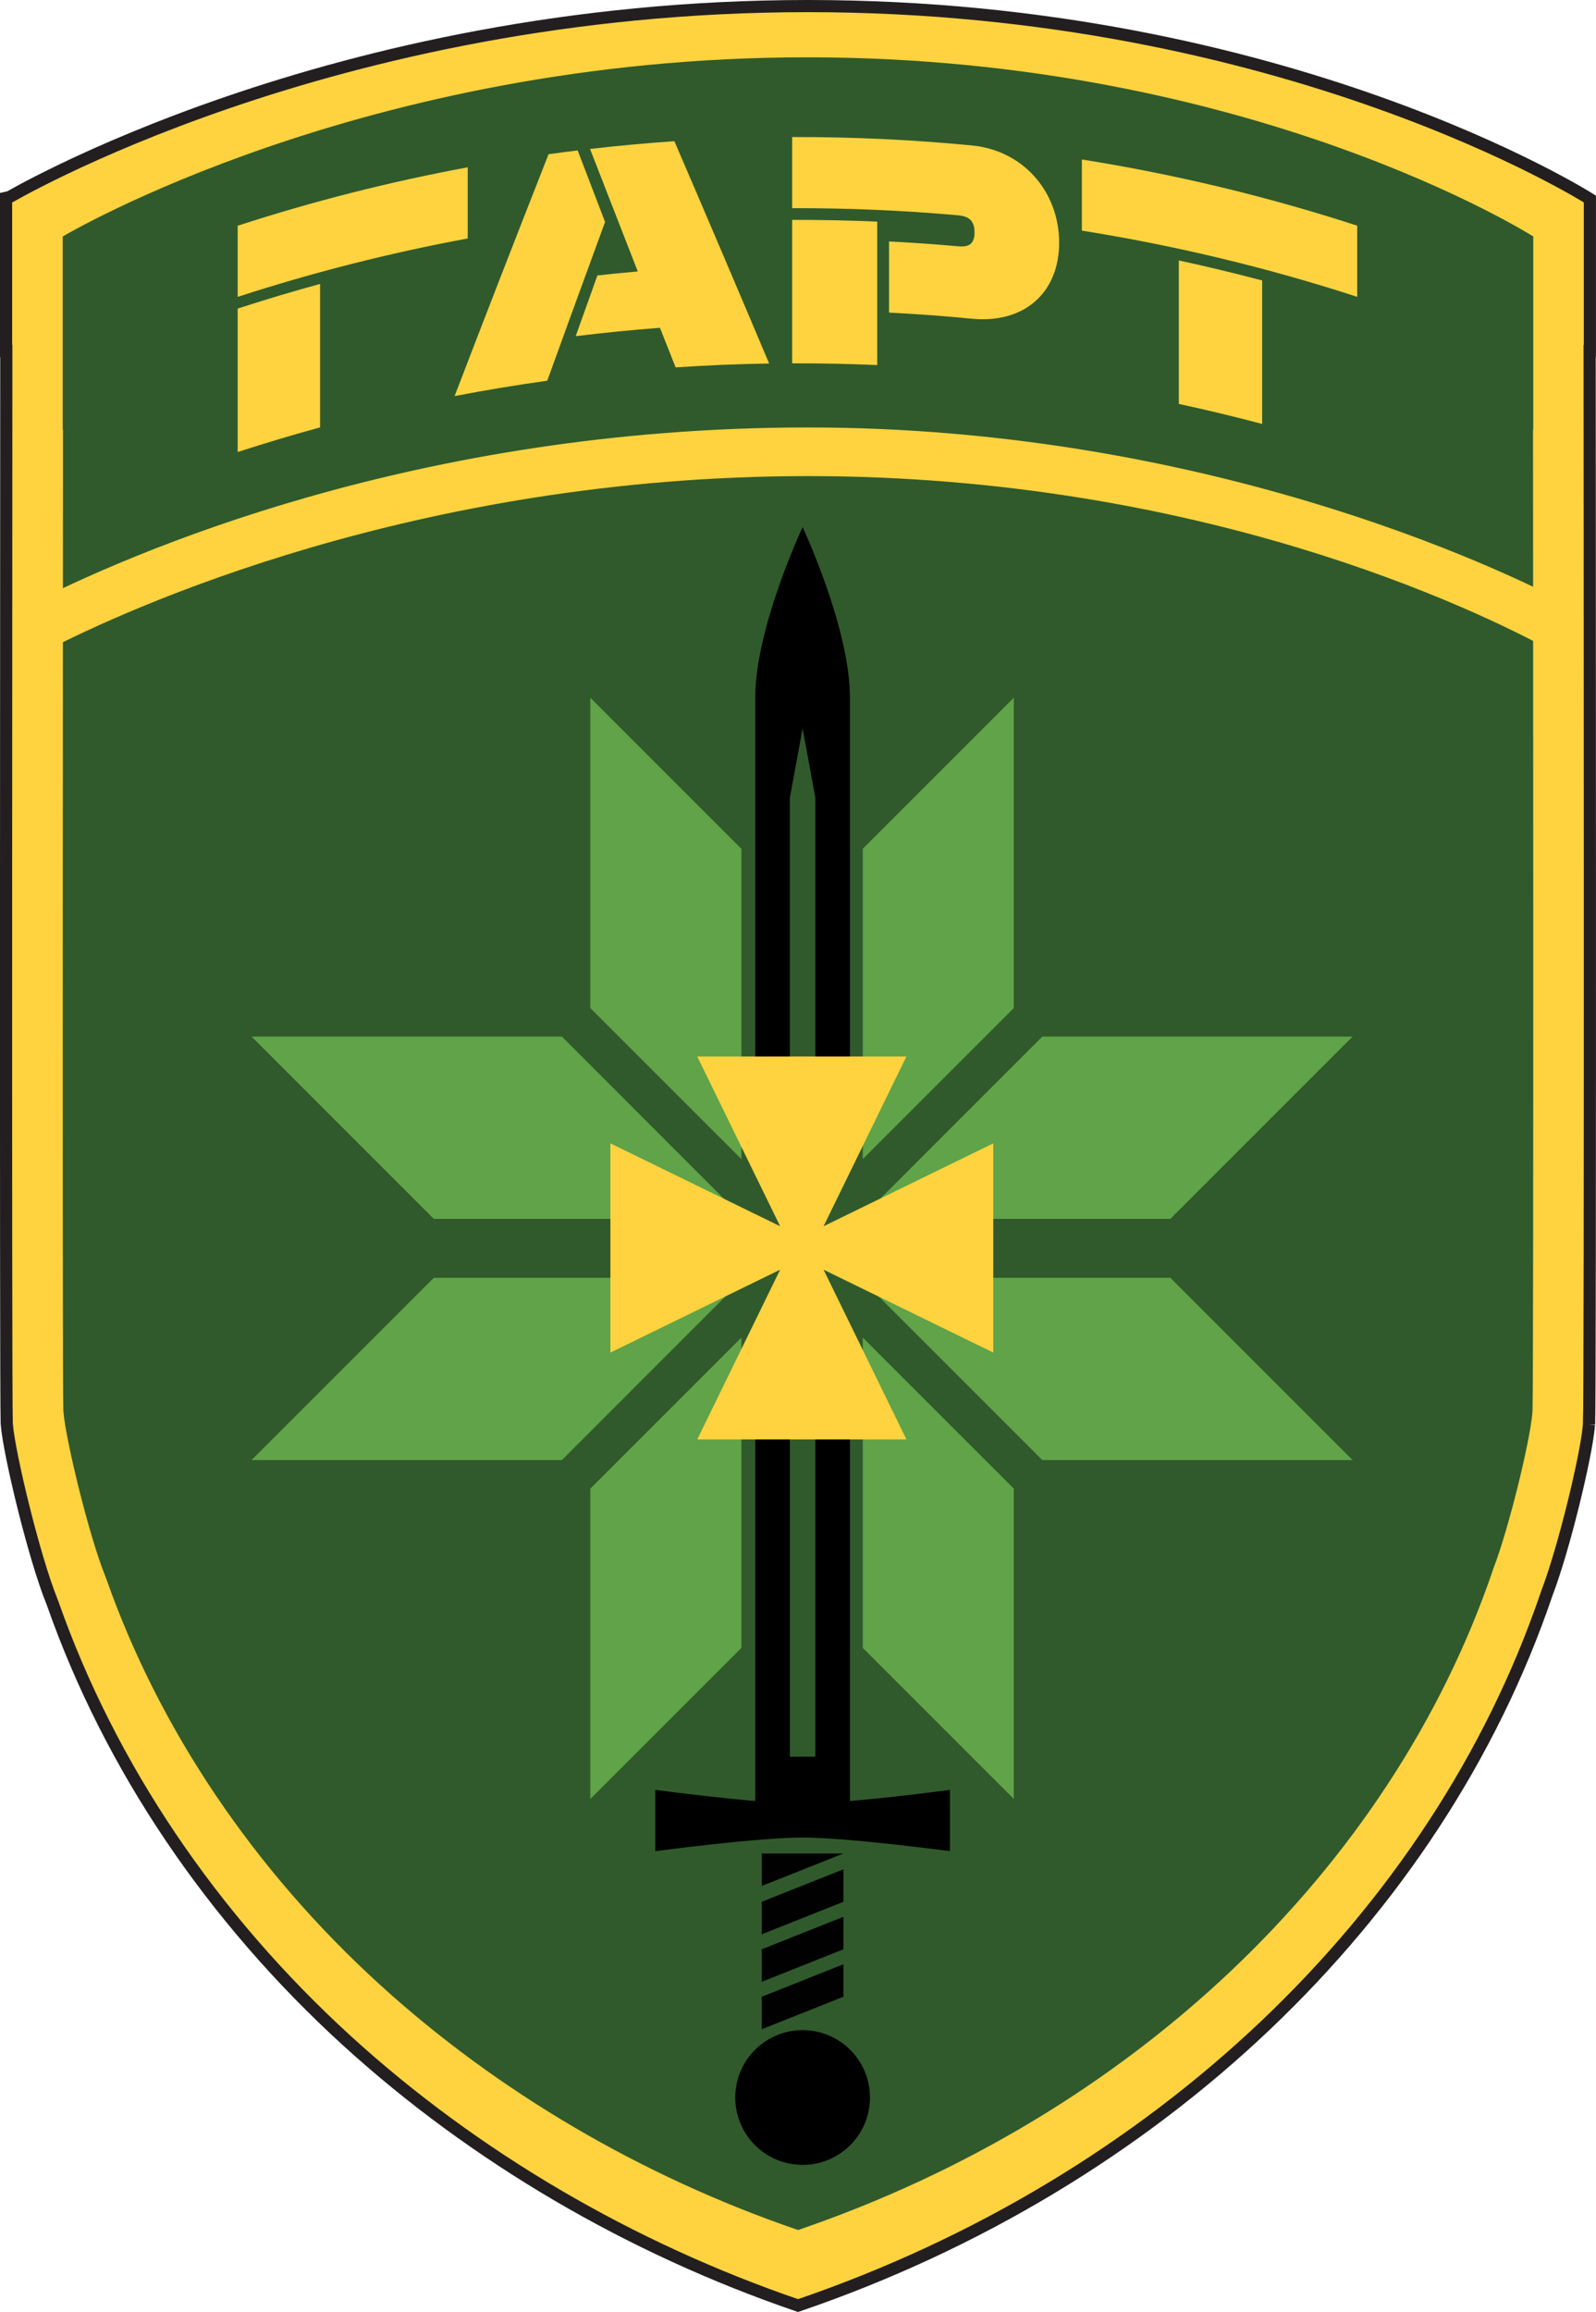
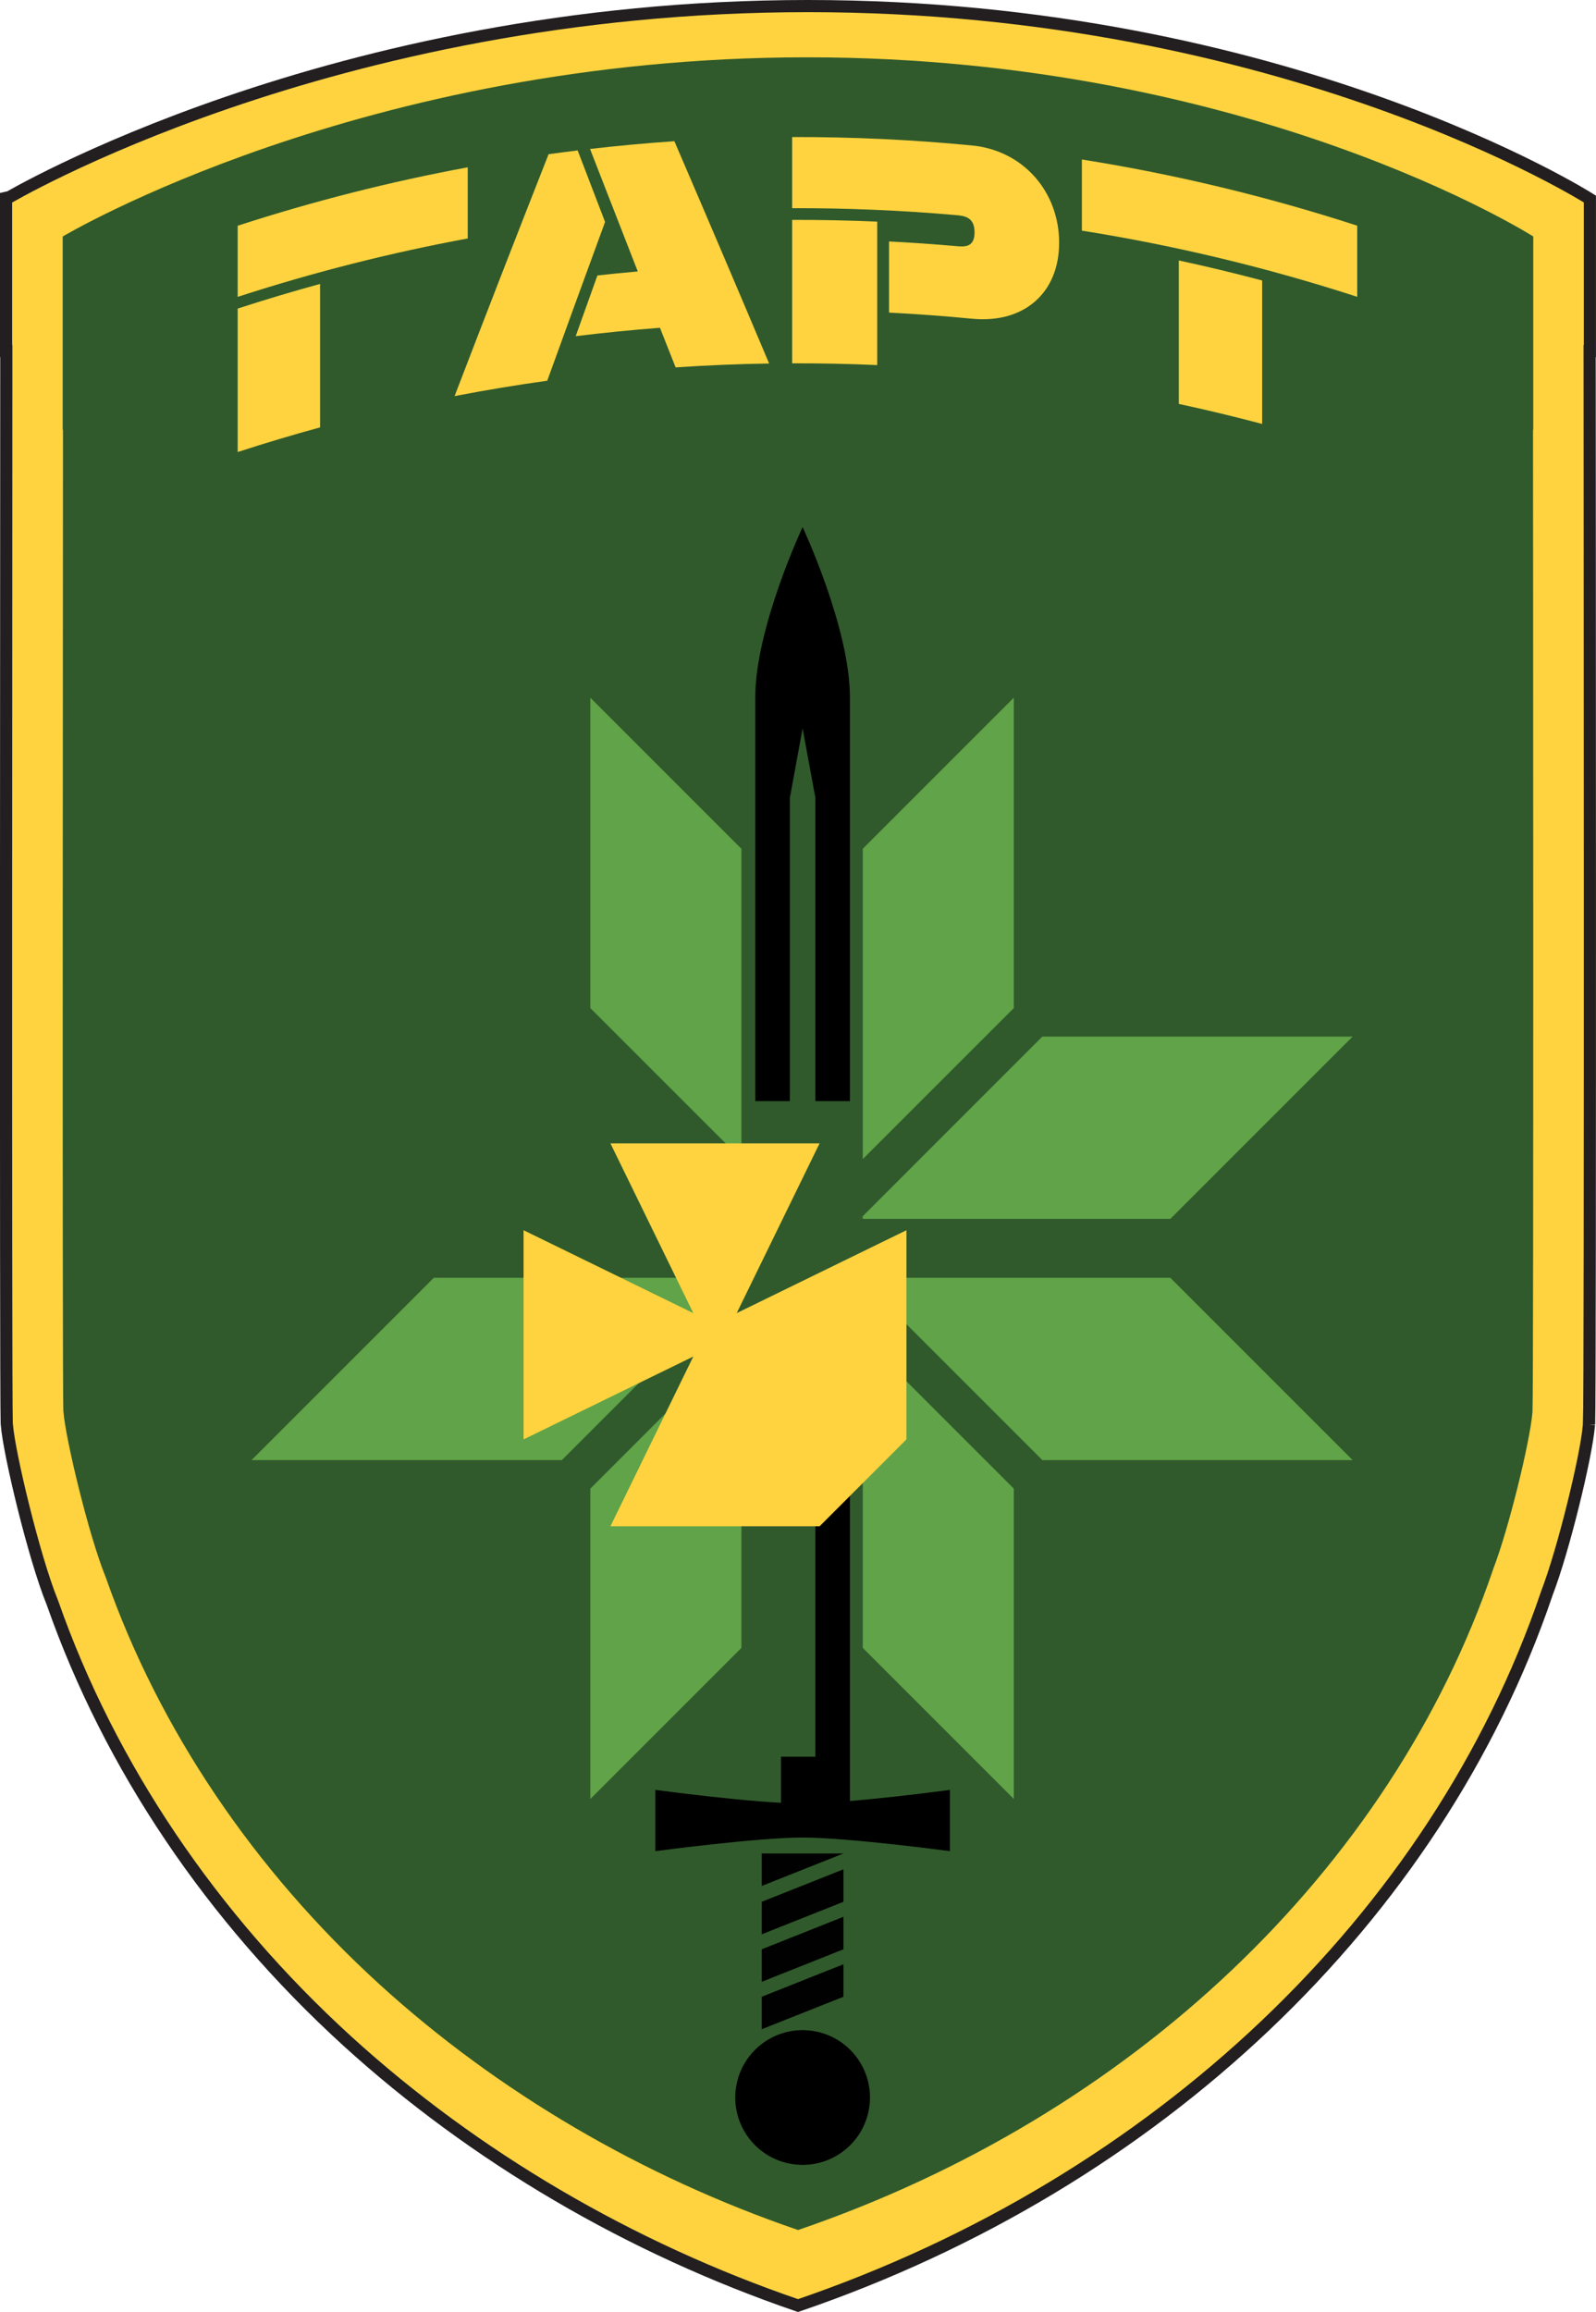
<svg xmlns="http://www.w3.org/2000/svg" id="Layer_1" data-name="Layer 1" viewBox="0 0 393.81 570.4">
  <defs>
    <style>
      .cls-1 {
        stroke: #231f20;
        stroke-miterlimit: 10;
        stroke-width: 3px;
      }

      .cls-1, .cls-2 {
        fill: #ffd33f;
      }

      .cls-3 {
        fill: #010101;
      }

      .cls-4 {
        fill: #60a348;
      }

      .cls-5 {
        fill: #305a2b;
      }
    </style>
  </defs>
  <path class="cls-1" d="M392.1,351.46h-.02l-.04.37c-.64,7.5-6.23,30.56-10.38,41.31l-.1.31c-27.19,79.75-96.11,145.13-184.65,175.36-41.46-14.18-79.83-36.69-111.17-65.22-33.5-30.52-58.64-67.85-72.72-107.95l-.14-.37c-4.5-11.06-10.63-36.71-11.18-43.72l-.04-.41c-.31-8.1-.08-255.16-.1-264.53h-.06v-37.51S81.2,1.5,199.35,1.5s192.95,47.6,192.95,47.6v37.51h-.06c0,9.39.21,256.67-.14,264.85Z" />
  <path class="cls-5" d="M378.34,106.02h-.07c0,8.72.19,234.74-.13,242.34h0l-.04.34c-.6,6.96-5.78,28.37-9.64,38.36l-.09.29c-25.26,74.05-89.25,134.75-171.45,162.82-38.5-13.17-74.12-34.07-103.22-60.56-31.1-28.34-54.45-63-67.52-100.23l-.13-.34c-4.18-10.27-9.87-34.09-10.38-40.59l-.04-.38c-.29-7.52-.07-233.34-.09-242.04h-.07v-47.68S89.47,14.14,199.17,14.14s179.16,44.2,179.16,44.2v47.68Z" />
  <g>
    <path class="cls-2" d="M58.65,76.13v35.39c6.74-2.19,13.52-4.22,20.33-6.08v-35.39c-6.81,1.86-13.59,3.89-20.33,6.08ZM58.65,55.69v17.55c18.66-6.06,37.63-10.87,56.76-14.41,0-5.85,0-11.7,0-17.55-19.14,3.54-38.1,8.35-56.76,14.41Z" />
    <path class="cls-2" d="M166.4,34.84c-6.95.47-13.88,1.11-20.81,1.91,3.92,10.02,7.85,20.1,11.78,30.22-3.32.29-6.65.63-9.96.99-1.79,4.98-3.57,9.98-5.36,14.98,6.92-.85,13.85-1.54,20.79-2.07,1.29,3.25,2.58,6.51,3.87,9.77,7.68-.52,15.38-.84,23.07-.96-7.8-18.49-15.6-36.77-23.38-54.85h0ZM142.55,37.11c-2.4.29-4.79.61-7.19.94-7.75,19.68-15.48,39.57-23.19,59.67,7.59-1.46,15.22-2.73,22.86-3.79,4.75-13.13,9.51-26.19,14.27-39.17-2.25-5.9-4.51-11.78-6.76-17.64Z" />
    <path class="cls-2" d="M195.46,54.25v35.39c7-.02,14,.12,20.99.43,0-11.8,0-23.59,0-35.39-6.99-.31-13.99-.45-20.99-.43ZM239.83,35.89c-14.76-1.43-29.57-2.12-44.37-2.08v17.55c13.46-.04,26.92.53,40.34,1.7,2.09.18,4.67.43,4.67,4.26,0,3.83-2.57,3.58-4.67,3.39-5.47-.48-10.95-.86-16.43-1.14v17.55c6.83.35,13.64.85,20.45,1.51,12.79,1.24,21.52-6.3,21.52-18.76,0-12.42-8.72-22.74-21.51-23.98h0Z" />
    <path class="cls-2" d="M290.87,99.65c6.88,1.48,13.73,3.13,20.56,4.94v-35.39c-6.82-1.81-13.68-3.46-20.56-4.94,0,11.8,0,23.59,0,35.39ZM266.95,39.35v17.55c22.93,3.65,45.65,9.09,67.94,16.33v-17.55c-22.29-7.24-45.01-12.69-67.94-16.33Z" />
  </g>
-   <path class="cls-2" d="M382.67,160.43c-18.51-10.08-86.44-42.97-183.31-42.97S31.22,150.31,11.65,160.38l-5.49-10.67c25.87-13.3,96.48-44.25,193.2-44.25s169.91,34.01,189.05,44.43l-5.74,10.54Z" />
  <g>
    <polygon class="cls-4" points="182.94 209.41 182.94 285.97 145.66 248.7 145.66 172.13 182.94 209.41" />
    <polygon class="cls-4" points="250.16 172.13 250.16 248.7 212.89 285.96 212.89 209.4 250.16 172.13" />
    <polygon class="cls-4" points="250.16 367.26 250.16 443.83 212.89 406.56 212.89 330 250.16 367.26" />
    <polygon class="cls-4" points="182.94 329.99 182.94 406.55 145.66 443.83 145.66 367.26 182.94 329.99" />
    <polygon class="cls-4" points="333.76 255.73 288.78 300.71 212.22 300.71 212.89 300.04 257.2 255.73 333.76 255.73" />
    <polygon class="cls-4" points="333.76 360.23 257.2 360.23 212.22 315.25 288.78 315.25 333.76 360.23" />
    <polygon class="cls-4" points="183.6 315.25 182.94 315.91 138.63 360.23 62.06 360.23 107.04 315.25 183.6 315.25" />
-     <polygon class="cls-4" points="183.6 300.71 107.04 300.71 62.06 255.73 138.63 255.73 182.94 300.05 183.6 300.71" />
  </g>
  <polygon class="cls-5" points="182.94 315.25 183.6 315.25 182.94 315.91 182.94 315.25" />
  <polygon class="cls-5" points="182.94 300.05 183.6 300.71 182.94 300.71 182.94 300.05" />
  <polygon class="cls-5" points="212.89 300.04 212.89 300.71 212.22 300.71 212.89 300.04" />
  <polygon class="cls-5" points="212.22 315.25 212.89 315.25 212.89 315.92 212.22 315.25" />
  <g>
    <g>
      <g>
        <g>
          <polygon class="cls-3" points="208.12 492.62 187.96 500.63 187.96 492.62 208.12 484.6 208.12 492.62" />
          <polygon class="cls-3" points="208.12 480.91 187.96 488.93 187.96 480.91 208.12 472.89 208.12 480.91" />
          <polygon class="cls-3" points="208.12 469.19 187.96 477.21 187.96 469.19 208.12 461.18 208.12 469.19" />
          <polygon class="cls-3" points="208.12 457.27 187.96 465.28 187.96 457.27 208.12 457.27" />
        </g>
        <g>
-           <path d="M186.36,340.89h8.54v112.41h-7.7l-.84-6.21v-106.2Z" />
          <path d="M209.72,172.05v99.61h-8.53v-74.85l-3.15-17.11-3.14,17.11v74.85h-8.54v-99.61c0-17.15,11.68-42.01,11.68-42.01,0,0,11.68,24.86,11.68,42.01Z" />
          <path d="M201.19,340.89h8.53v106.2l-.84,6.21h-7.69v-112.41Z" />
        </g>
      </g>
      <circle cx="198.04" cy="517.45" r="16.62" transform="translate(-344.45 630.05) rotate(-80.78)" />
      <rect x="192.71" y="433.4" width="10.64" height="19.9" />
    </g>
    <path d="M234.4,441.58s-24.66,3.36-36.35,3.36-36.35-3.36-36.35-3.36v15.12s25.14-3.36,36.35-3.36,36.35,3.36,36.35,3.36v-15.12Z" />
  </g>
-   <path id="cross_stroke" data-name="cross stroke" class="cls-2" d="M223.66,355.12l-20.45-41.88,41.88,20.45v-51.61l-41.88,20.45,20.45-41.88h-51.61l20.45,41.88-41.88-20.45v51.61l41.88-20.45-20.45,41.88h51.61Z" />
+   <path id="cross_stroke" data-name="cross stroke" class="cls-2" d="M223.66,355.12v-51.61l-41.88,20.45,20.45-41.88h-51.61l20.45,41.88-41.88-20.45v51.61l41.88-20.45-20.45,41.88h51.61Z" />
</svg>